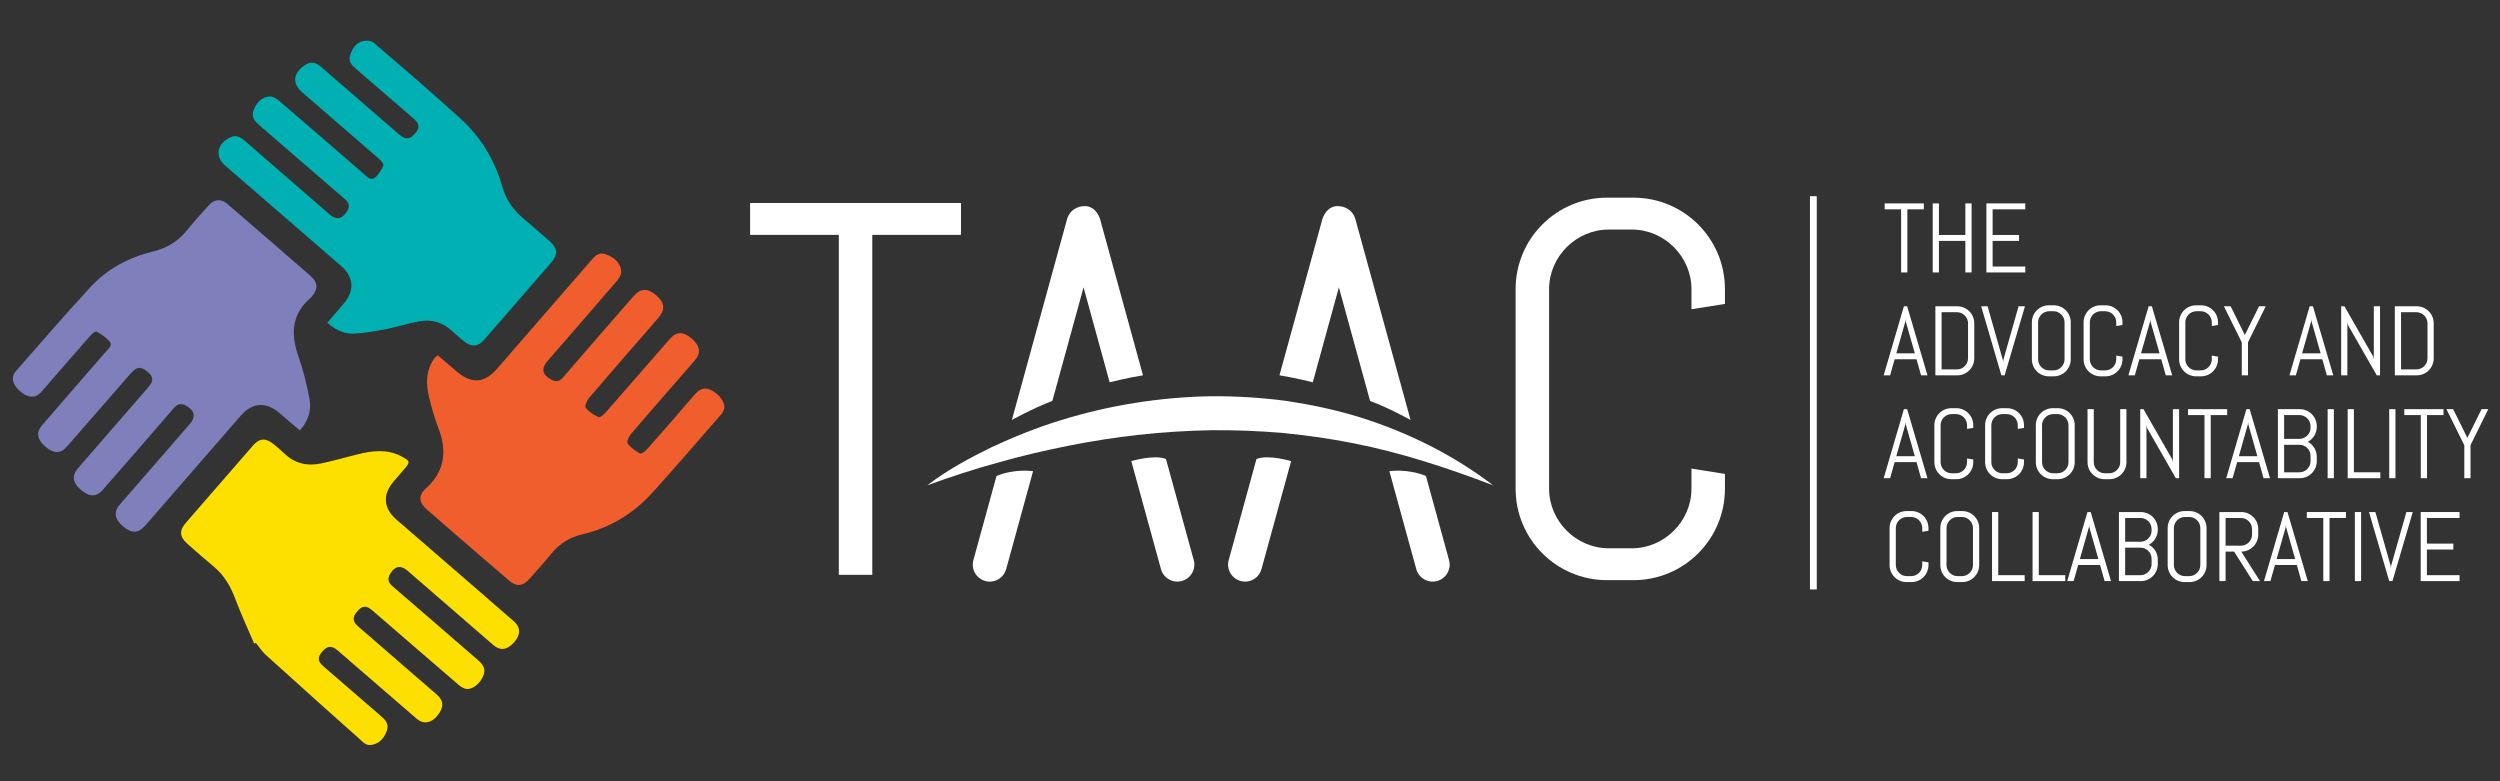
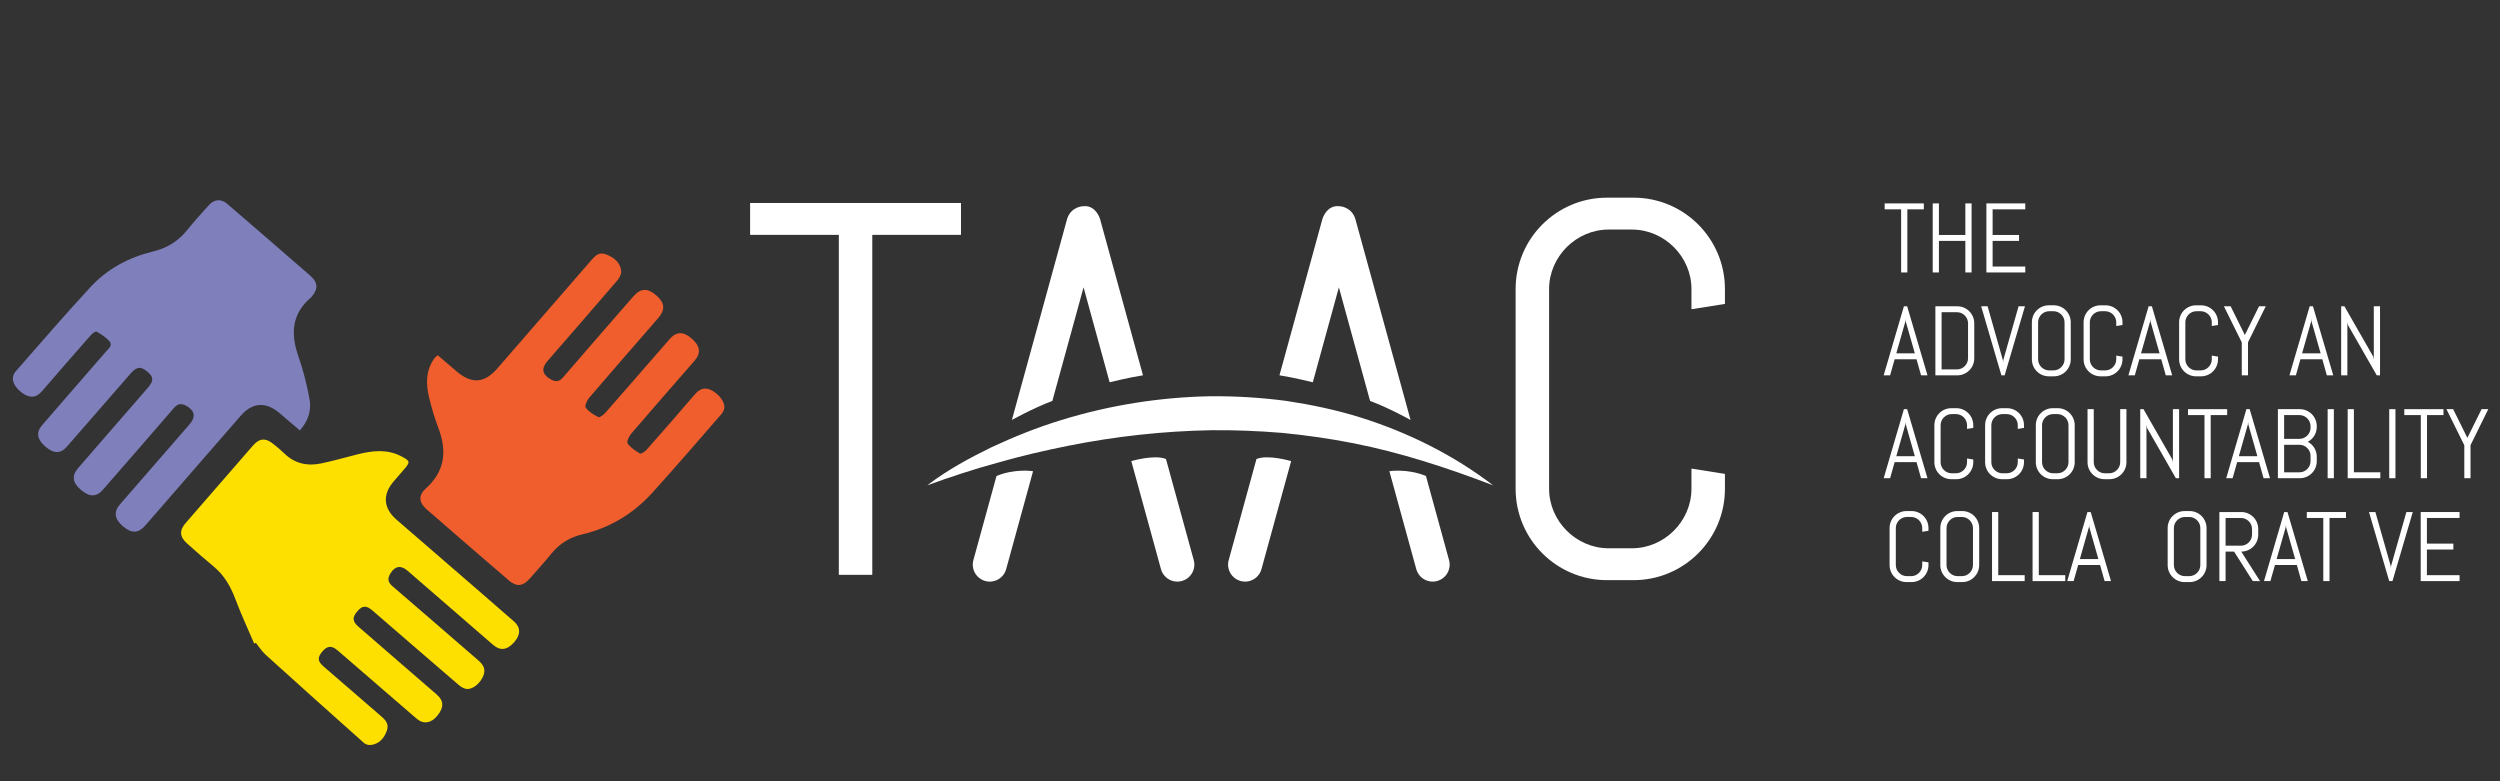
<svg xmlns="http://www.w3.org/2000/svg" version="1.1" id="Layer_1" x="0px" y="0px" width="640px" height="200px" viewBox="0 0 640 200" enable-background="new 0 0 640 200" xml:space="preserve">
  <rect x="0" y="0" width="640" height="200" fill="#333333" stroke="none" />
  <path fill="#7F7FBC" d="M76.759,110.184c-1.85-1.58-3.553-3.059-5.284-4.504c-3.493-2.919-6.897-2.646-9.854,0.754  c-8.153,9.377-16.307,18.752-24.461,28.131c-1.749,2.004-3.482,2.05-5.696,0.149c-2.181-1.864-2.416-3.677-0.706-5.647  c5.914-6.812,11.839-13.612,17.755-20.422c1.702-1.957,1.348-3.609-0.957-4.822c-1.278-0.674-2.157-0.398-3.097,0.693  c-6,6.975-12.056,13.9-18.1,20.834c-1.697,1.948-3.45,1.941-5.699,0.006c-2.1-1.801-2.334-3.592-0.669-5.52  c5.945-6.861,11.905-13.712,17.857-20.566c1.525-1.755,1.514-2.705-0.037-4.048c-1.73-1.497-2.796-1.409-4.35,0.371  c-5.456,6.259-10.901,12.529-16.365,18.78c-1.578,1.807-3.343,1.789-5.427,0.01c-2.164-1.847-2.5-3.68-0.92-5.506  c5.469-6.322,10.967-12.622,16.439-18.941c0.637-0.734,1.745-1.557,0.82-2.59c-0.9-1.005-2.106-1.782-3.292-2.454  c-0.254-0.141-1.116,0.505-1.512,0.955c-4.063,4.615-8.102,9.252-12.116,13.912c-1.072,1.245-2.139,2.251-3.974,1.599  c-1.892-0.674-3.8-2.702-3.821-4.359c-0.009-0.602,0.217-1.343,0.605-1.788c6.377-7.27,12.683-14.607,19.245-21.701  C27.455,68.85,32.906,65.9,39.11,64.4c3.459-0.836,6.398-2.524,8.675-5.354c1.794-2.23,3.727-4.352,5.646-6.483  c1.423-1.581,3.143-1.744,4.742-0.371c7.106,6.103,14.195,12.228,21.255,18.385c2.019,1.763,2.058,3.394,0.321,5.422  c-0.039,0.045-0.076,0.094-0.122,0.131c-4.96,4.212-5.267,9.322-3.232,15.117c1.239,3.529,2.155,7.204,2.84,10.885  C79.771,105.029,78.928,107.773,76.759,110.184" />
  <path fill="#F05E2D" d="M112.052,90.932c1.625,1.392,3.204,2.742,4.782,4.095c3.907,3.344,7.176,3.113,10.509-0.73  c7.99-9.204,15.991-18.396,23.968-27.61c1.026-1.187,2.042-2.261,3.795-1.587c1.998,0.768,3.649,1.998,3.92,4.239  c0.094,0.789-0.461,1.835-1.031,2.499c-5.91,6.894-11.889,13.73-17.841,20.588c-1.662,1.913-1.352,3.458,0.878,4.701  c1.198,0.666,2.109,0.647,3.109-0.518c5.953-6.938,11.983-13.809,17.98-20.706c1.884-2.167,3.67-2.241,5.953-0.225  c2.148,1.898,2.258,3.65,0.368,5.822c-5.88,6.763-11.778,13.507-17.6,20.314c-0.574,0.668-1.209,2.139-0.908,2.53  c0.813,1.05,2.05,1.878,3.279,2.441c0.37,0.17,1.395-0.697,1.905-1.274c5.48-6.239,10.915-12.516,16.373-18.771  c1.659-1.9,3.447-1.911,5.568-0.083c2.189,1.887,2.451,3.729,0.763,5.672c-5.409,6.216-10.853,12.407-16.216,18.667  c-0.575,0.671-1.24,2.095-0.94,2.52c0.763,1.082,1.988,1.897,3.166,2.577c0.292,0.169,1.254-0.462,1.675-0.936  c4.115-4.649,8.207-9.319,12.238-14.041c1.177-1.38,2.37-2.119,4.182-1.307c1.942,0.871,3.692,3.039,3.504,4.598  c-0.065,0.55-0.361,1.155-0.73,1.579c-5.845,6.705-11.644,13.451-17.606,20.053c-4.881,5.398-10.871,9.068-18.031,10.756  c-3.093,0.729-5.73,2.286-7.789,4.8c-1.855,2.261-3.819,4.433-5.758,6.626c-1.688,1.905-3.318,2.036-5.271,0.355  c-7.013-6.032-14.013-12.081-20.994-18.155c-2.005-1.745-2.245-3.573-0.254-5.358c5.003-4.494,5.451-9.701,3.18-15.631  c-0.957-2.502-1.698-5.104-2.335-7.707c-0.843-3.465-0.841-6.889,1.343-9.974C111.376,91.475,111.683,91.276,112.052,90.932" />
-   <path fill="#00B0B2" d="M83.803,82.619c1.501-1.759,2.807-3.306,4.131-4.84c2.893-3.349,2.69-6.826-0.633-9.71  C77.428,59.501,67.542,50.954,57.655,42.4c-2.492-2.157-2.239-5.088,0.611-6.875c1.619-1.017,2.788-0.881,4.361,0.485  c7.253,6.303,14.507,12.606,21.769,18.901c1.663,1.438,3.208,1.173,4.384-0.703c0.772-1.233,0.743-2.184-0.495-3.242  c-7.309-6.245-14.54-12.581-21.825-18.853c-1.213-1.043-2.191-2.089-1.57-3.812c0.698-1.923,1.954-3.374,4.048-3.607  c0.747-0.082,1.727,0.436,2.35,0.973c7.352,6.287,14.657,12.627,21.963,18.968c0.836,0.727,1.764,1.671,2.79,0.803  c0.932-0.79,1.609-1.977,2.119-3.115c0.145-0.322-0.594-1.196-1.092-1.629c-6.529-5.687-13.09-11.337-19.636-17.002  c-2.54-2.199-2.488-4.593,0.123-6.667c1.663-1.32,2.996-1.322,4.636,0.093c6.692,5.775,13.363,11.572,20.052,17.353  c1.577,1.361,2.738,1.243,4.061-0.354c1.187-1.431,1.119-2.424-0.312-3.664c-4.873-4.224-9.752-8.444-14.645-12.646  c-1.126-0.964-2.249-1.919-1.729-3.603c0.551-1.789,1.54-3.336,3.484-3.735c0.819-0.17,2.02-0.014,2.614,0.497  c7.431,6.384,14.873,12.755,22.118,19.346c5.224,4.753,8.818,10.641,10.763,17.491c0.921,3.247,2.757,5.921,5.35,8.098  c2.29,1.919,4.537,3.889,6.781,5.86c2.018,1.77,2.162,3.399,0.43,5.401c-5.746,6.643-11.507,13.273-17.28,19.891  c-1.511,1.734-3.208,1.843-5.024,0.366c-1.064-0.868-2.132-1.737-3.131-2.68c-2.35-2.213-5.172-3.03-8.268-2.491  c-2.931,0.507-5.79,1.449-8.714,2.019c-2.683,0.526-5.403,1.026-8.119,1.146C88.126,85.524,85.886,84.477,83.803,82.619" />
  <path fill="#FEE000" d="M65.063,164.744c-1.61-3.771-3.348-7.493-4.789-11.326c-1.225-3.266-2.849-6.146-5.574-8.391  c-2.308-1.896-4.545-3.881-6.776-5.869c-1.951-1.739-2.066-3.332-0.39-5.272c5.711-6.597,11.43-13.185,17.169-19.759  c1.762-2.02,3.292-2.1,5.408-0.363c0.925,0.758,1.854,1.519,2.709,2.35c2.636,2.56,5.82,3.252,9.286,2.546  c3.214-0.66,6.374-1.593,9.562-2.382c3.72-0.918,7.429-1.351,11.019,0.513c2.363,1.226,2.404,1.479,0.704,3.42  c-0.866,0.987-1.713,1.993-2.574,2.987c-2.949,3.396-2.709,6.887,0.707,9.851c6.721,5.828,13.457,11.638,20.183,17.46  c3.294,2.852,6.586,5.705,9.868,8.573c1.732,1.515,1.747,3.392,0.084,5.288c-1.801,2.048-3.566,2.314-5.39,0.738  c-7.318-6.323-14.617-12.668-21.93-18.994c-1.717-1.486-3.209-1.243-4.385,0.675c-0.748,1.217-0.764,2.183,0.491,3.253  c7.354,6.285,14.622,12.672,21.959,18.977c1.328,1.14,2.023,2.295,1.305,4.037c-0.769,1.871-2.689,3.497-4.276,3.312  c-0.702-0.084-1.445-0.542-2.002-1.023c-7.386-6.337-14.743-12.712-22.106-19.077c-1.519-1.313-2.535-1.273-3.785,0.146  c-1.417,1.604-1.35,2.662,0.255,4.053c6.684,5.791,13.367,11.577,20.047,17.37c1.813,1.573,1.829,3.338,0.078,5.432  c-1.589,1.9-3.533,2.201-5.266,0.709c-6.747-5.806-13.467-11.644-20.206-17.459c-1.535-1.324-2.667-1.227-3.939,0.275  c-1.278,1.509-1.223,2.479,0.28,3.781c4.875,4.232,9.75,8.459,14.648,12.664c1.187,1.021,2.235,2.048,1.598,3.803  c-0.697,1.919-1.888,3.357-4.004,3.666c-0.578,0.086-1.391-0.105-1.818-0.48c-8.434-7.502-16.837-15.035-25.206-22.611  c-0.962-0.87-1.675-2.021-2.503-3.043C65.356,164.627,65.21,164.689,65.063,164.744" />
-   <polyline fill="#FFFFFF" points="463.348,50.226 463.348,150.9 465.09,150.9 465.09,50.226 " />
  <polygon fill="#FFFFFF" points="223.306,60.125 223.306,147.158 214.738,147.158 214.738,60.125 192.029,60.125 192.029,51.966   246.016,51.966 246.016,60.125 " />
  <path fill="#FFFFFF" d="M441.584,125.126c0,12.919-10.473,23.39-23.394,23.39h-6.8c-12.919,0-23.39-10.471-23.39-23.39v-51.13  c0-12.918,10.471-23.391,23.39-23.391h6.8c12.921,0,23.394,10.472,23.394,23.391v3.807l-8.571,1.36v-5.167  c0-8.295-6.933-15.23-15.229-15.23H411.8c-8.295,0-15.231,6.935-15.231,15.23v51.131c0,8.297,6.938,15.232,15.231,15.232h5.984  c8.296,0,15.229-6.936,15.229-15.232v-5.167l8.571,1.36V125.126z" />
  <path fill="#FFFFFF" d="M298.487,117.503l7.112,25.883c0.634,2.315-0.727,4.71-3.044,5.347c-2.316,0.639-4.711-0.725-5.347-3.041  l-7.594-27.644C289.614,118.048,295.506,116.283,298.487,117.503" />
  <path fill="#FFFFFF" d="M255.104,121.852l-5.916,21.535c-0.637,2.315,0.726,4.711,3.043,5.348c2.316,0.638,4.709-0.729,5.348-3.043  l6.885-25.063C264.464,120.628,259.892,119.882,255.104,121.852" />
  <path fill="#FFFFFF" d="M237.376,124.246c5.067-3.88,10.704-6.945,16.449-9.749c5.792-2.702,11.762-5.095,17.911-6.976  c12.287-3.787,25.169-5.838,38.122-6.082c6.476-0.049,12.956,0.342,19.38,1.186c6.407,0.961,12.757,2.294,18.927,4.213  c12.322,3.854,23.984,9.671,34.071,17.407c-11.873-4.548-23.686-8.399-35.764-10.777c-6.03-1.19-12.097-2.044-18.181-2.646  c-6.094-0.499-12.197-0.756-18.311-0.684c-12.222,0.223-24.448,1.569-36.564,3.991c-6.053,1.218-12.105,2.616-18.095,4.345  C249.294,120.116,243.344,122.064,237.376,124.246" />
  <polygon fill="#FFFFFF" points="488.281,53.588 488.281,69.75 486.688,69.75 486.688,53.588 482.472,53.588 482.472,52.072   492.5,52.072 492.5,53.588 " />
  <polygon fill="#FFFFFF" points="503.134,69.75 503.134,61.667 496.366,61.667 496.366,69.75 494.776,69.75 494.776,52.072   496.366,52.072 496.366,60.154 503.134,60.154 503.134,52.072 504.727,52.072 504.727,69.75 " />
  <polygon fill="#FFFFFF" points="508.52,69.75 508.52,52.072 518.47,52.072 518.47,53.589 510.109,53.589 510.109,60.154   516.877,60.154 516.877,61.667 510.109,61.667 510.109,68.235 518.47,68.235 518.47,69.75 " />
  <path fill="#FFFFFF" d="M490.631,91.971h-5.605l-1.161,4.116h-1.644l5.181-17.679h0.829l5.202,17.679h-1.641L490.631,91.971z   M485.452,90.456h4.747l-2.323-8.158l-0.049-0.655l-0.052,0.655L485.452,90.456z" />
  <path fill="#FFFFFF" d="M505.411,91.744c0,2.398-1.948,4.344-4.349,4.344h-5.604V78.41h5.604c2.399,0,4.349,1.943,4.349,4.343  V91.744z M503.818,82.753c0-1.54-1.29-2.829-2.83-2.829h-3.94v14.647h3.94c1.54,0,2.83-1.287,2.83-2.828V82.753z" />
  <polygon fill="#FFFFFF" points="512.735,92.197 512.787,92.853 512.837,92.197 516.753,78.409 518.392,78.409 513.189,96.087   512.359,96.087 507.18,78.409 508.824,78.409 " />
  <path fill="#FFFFFF" d="M530.113,91.997c0,2.398-1.942,4.342-4.342,4.342h-1.266c-2.396,0-4.346-1.944-4.346-4.342V82.5  c0-2.399,1.948-4.344,4.346-4.344h1.266c2.398,0,4.342,1.945,4.342,4.344V91.997z M528.525,82.5c0-1.541-1.29-2.828-2.829-2.828  h-1.114c-1.539,0-2.827,1.288-2.827,2.828v9.497c0,1.54,1.288,2.827,2.827,2.827h1.114c1.539,0,2.829-1.288,2.829-2.827V82.5z" />
  <path fill="#FFFFFF" d="M543.354,91.997c0,2.397-1.946,4.343-4.345,4.343h-1.265c-2.399,0-4.342-1.946-4.342-4.343V82.5  c0-2.399,1.941-4.342,4.342-4.342h1.265c2.397,0,4.345,1.943,4.345,4.342v0.708l-1.592,0.252V82.5c0-1.541-1.288-2.828-2.829-2.828  h-1.11c-1.541,0-2.83,1.287-2.83,2.828v9.498c0,1.541,1.289,2.827,2.83,2.827h1.11c1.541,0,2.829-1.287,2.829-2.827v-0.962  l1.592,0.253V91.997z" />
  <path fill="#FFFFFF" d="M553.28,91.971h-5.605l-1.163,4.116h-1.641l5.177-17.679h0.834l5.2,17.679h-1.639L553.28,91.971z   M548.104,90.456h4.75l-2.323-8.158l-0.055-0.655l-0.048,0.655L548.104,90.456z" />
  <path fill="#FFFFFF" d="M567.808,91.997c0,2.397-1.944,4.343-4.344,4.343H562.2c-2.402,0-4.345-1.946-4.345-4.343V82.5  c0-2.399,1.941-4.342,4.345-4.342h1.264c2.398,0,4.344,1.943,4.344,4.342v0.708l-1.588,0.252V82.5c0-1.541-1.291-2.828-2.834-2.828  h-1.108c-1.54,0-2.831,1.287-2.831,2.828v9.498c0,1.541,1.291,2.827,2.831,2.827h1.108c1.543,0,2.834-1.287,2.834-2.827v-0.962  l1.588,0.253V91.997z" />
  <polygon fill="#FFFFFF" points="575.486,87.626 575.486,96.086 573.896,96.086 573.896,87.654 569.323,78.41 571.044,78.41   574.678,85.757 578.314,78.41 580.032,78.41 " />
  <path fill="#FFFFFF" d="M594.511,91.971h-5.605l-1.161,4.116H586.1l5.179-17.679h0.834l5.202,17.679h-1.643L594.511,91.971z   M589.335,90.456h4.746l-2.322-8.158l-0.053-0.655l-0.048,0.655L589.335,90.456z" />
  <polygon fill="#FFFFFF" points="608.454,96.086 601.08,83.207 600.926,82.449 600.926,96.086 599.337,96.086 599.337,78.409   600.169,78.409 607.546,91.288 607.694,92.046 607.694,78.409 609.287,78.409 609.287,96.086 " />
-   <path fill="#FFFFFF" d="M623.028,91.744c0,2.398-1.943,4.344-4.344,4.344h-5.606V78.41h5.606c2.399,0,4.344,1.943,4.344,4.343  V91.744z M621.438,82.753c0-1.54-1.289-2.829-2.826-2.829h-3.943v14.647h3.943c1.537,0,2.826-1.287,2.826-2.828V82.753z" />
  <path fill="#FFFFFF" d="M490.631,118.309h-5.605l-1.161,4.116h-1.644l5.181-17.679h0.829l5.202,17.679h-1.641L490.631,118.309z   M485.452,116.792h4.747l-2.323-8.157l-0.049-0.656l-0.052,0.656L485.452,116.792z" />
  <path fill="#FFFFFF" d="M505.155,118.333c0,2.397-1.943,4.343-4.343,4.343h-1.266c-2.398,0-4.344-1.945-4.344-4.343v-9.497  c0-2.398,1.944-4.341,4.344-4.341h1.266c2.398,0,4.343,1.942,4.343,4.341v0.708l-1.59,0.254v-0.962c0-1.541-1.29-2.829-2.829-2.829  h-1.113c-1.539,0-2.827,1.289-2.827,2.829v9.497c0,1.539,1.288,2.827,2.827,2.827h1.113c1.539,0,2.829-1.288,2.829-2.827v-0.96  l1.59,0.253V118.333z" />
  <path fill="#FFFFFF" d="M518.142,118.333c0,2.397-1.944,4.343-4.346,4.343h-1.262c-2.4,0-4.344-1.945-4.344-4.343v-9.497  c0-2.398,1.942-4.341,4.344-4.341h1.262c2.4,0,4.346,1.942,4.346,4.341v0.708l-1.591,0.254v-0.962c0-1.541-1.288-2.829-2.828-2.829  h-1.114c-1.538,0-2.827,1.289-2.827,2.829v9.497c0,1.539,1.289,2.827,2.827,2.827h1.114c1.54,0,2.828-1.288,2.828-2.827v-0.96  l1.591,0.253V118.333z" />
  <path fill="#FFFFFF" d="M531.123,118.333c0,2.399-1.94,4.343-4.344,4.343h-1.262c-2.397,0-4.345-1.943-4.345-4.343v-9.497  c0-2.396,1.946-4.343,4.345-4.343h1.262c2.402,0,4.344,1.946,4.344,4.343V118.333z M529.533,108.835  c0-1.541-1.287-2.829-2.829-2.829h-1.111c-1.541,0-2.829,1.289-2.829,2.829v9.497c0,1.539,1.288,2.827,2.829,2.827h1.111  c1.542,0,2.829-1.288,2.829-2.827V108.835z" />
  <path fill="#FFFFFF" d="M544.365,118.333c0,2.397-1.944,4.343-4.347,4.343h-1.263c-2.398,0-4.346-1.945-4.346-4.343v-13.587h1.593  v13.587c0,1.539,1.29,2.827,2.829,2.827h1.107c1.545,0,2.834-1.288,2.834-2.827v-13.587h1.591L544.365,118.333L544.365,118.333z" />
  <polygon fill="#FFFFFF" points="557.02,122.423 549.645,109.542 549.495,108.786 549.495,122.423 547.903,122.423 547.903,104.746   548.734,104.746 556.109,117.625 556.26,118.383 556.26,104.746 557.851,104.746 557.851,122.423 " />
  <polygon fill="#FFFFFF" points="565.94,106.261 565.94,122.423 564.349,122.423 564.349,106.261 560.131,106.261 560.131,104.746   570.157,104.746 570.157,106.261 " />
  <path fill="#FFFFFF" d="M578.317,118.309h-5.605l-1.166,4.116h-1.637l5.173-17.679h0.837l5.2,17.679h-1.642L578.317,118.309z   M573.142,116.792h4.746l-2.321-8.157l-0.054-0.656l-0.051,0.656L573.142,116.792z" />
  <path fill="#FFFFFF" d="M593.092,118.081c0,2.399-1.941,4.342-4.341,4.342h-5.61v-17.677h5.61c2.398,0,4.341,1.945,4.341,4.345  v0.177c0,1.689-0.908,3.106-2.297,3.836c1.389,0.733,2.297,2.149,2.297,3.838V118.081z M591.502,109.091  c0-1.543-1.289-2.827-2.826-2.827h-3.941v6.082h3.941c1.537,0,2.826-1.287,2.826-2.826V109.091z M591.502,116.689  c0-1.539-1.289-2.826-2.826-2.826h-3.941v7.046h3.941c1.537,0,2.826-1.29,2.826-2.829V116.689z" />
  <rect x="595.877" y="104.746" fill="#FFFFFF" width="1.589" height="17.677" />
  <polygon fill="#FFFFFF" points="601.005,122.423 601.005,104.746 602.595,104.746 602.595,120.907 609.365,120.907 609.365,122.423   " />
  <rect x="611.643" y="104.746" fill="#FFFFFF" width="1.592" height="17.677" />
  <polygon fill="#FFFFFF" points="621.313,106.261 621.313,122.423 619.723,122.423 619.723,106.261 615.503,106.261 615.503,104.746   625.53,104.746 625.53,106.261 " />
  <polygon fill="#FFFFFF" points="632.453,113.962 632.453,122.423 630.864,122.423 630.864,113.988 626.292,104.746 628.009,104.746   631.645,112.095 635.282,104.746 637,104.746 " />
  <path fill="#FFFFFF" d="M493.688,144.669c0,2.399-1.944,4.345-4.343,4.345h-1.265c-2.4,0-4.346-1.945-4.346-4.345v-9.499  c0-2.396,1.944-4.34,4.346-4.34h1.265c2.397,0,4.343,1.941,4.343,4.34v0.712l-1.593,0.251v-0.963c0-1.537-1.285-2.827-2.828-2.827  h-1.111c-1.538,0-2.827,1.29-2.827,2.827v9.499c0,1.539,1.289,2.827,2.827,2.827h1.111c1.543,0,2.828-1.288,2.828-2.827v-0.959  l1.593,0.25V144.669z" />
  <path fill="#FFFFFF" d="M506.673,144.671c0,2.397-1.946,4.343-4.348,4.343h-1.26c-2.398,0-4.345-1.945-4.345-4.343v-9.5  c0-2.397,1.945-4.341,4.345-4.341h1.26c2.4,0,4.348,1.941,4.348,4.341V144.671z M505.08,135.171c0-1.538-1.289-2.825-2.828-2.825  h-1.112c-1.539,0-2.829,1.287-2.829,2.825v9.5c0,1.535,1.29,2.826,2.829,2.826h1.112c1.539,0,2.828-1.291,2.828-2.826V135.171z" />
  <polygon fill="#FFFFFF" points="509.96,148.761 509.96,131.081 511.55,131.081 511.55,147.244 518.317,147.244 518.317,148.761 " />
  <polygon fill="#FFFFFF" points="520.338,148.761 520.338,131.081 521.931,131.081 521.931,147.244 528.702,147.244 528.702,148.761   " />
  <path fill="#FFFFFF" d="M537.618,144.645h-5.607l-1.163,4.116h-1.639l5.177-17.68h0.833l5.2,17.68h-1.64L537.618,144.645z   M532.44,143.128h4.747l-2.321-8.155l-0.054-0.656l-0.05,0.656L532.44,143.128z" />
-   <path fill="#FFFFFF" d="M552.396,144.417c0,2.399-1.943,4.344-4.344,4.344h-5.606v-17.68h5.606c2.399,0,4.344,1.944,4.344,4.344  v0.177c0,1.694-0.908,3.107-2.299,3.84c1.391,0.733,2.299,2.148,2.299,3.84V144.417z M550.807,135.425  c0-1.539-1.29-2.825-2.83-2.825h-3.939v6.086h3.939c1.54,0,2.83-1.289,2.83-2.83V135.425z M550.807,143.023  c0-1.537-1.29-2.824-2.83-2.824h-3.939v7.045h3.939c1.54,0,2.83-1.288,2.83-2.827V143.023z" />
  <path fill="#FFFFFF" d="M564.875,144.671c0,2.397-1.941,4.343-4.347,4.343h-1.263c-2.398,0-4.343-1.945-4.343-4.343v-9.5  c0-2.397,1.943-4.341,4.343-4.341h1.263c2.404,0,4.347,1.941,4.347,4.341V144.671z M563.284,135.171c0-1.538-1.286-2.825-2.83-2.825  h-1.111c-1.539,0-2.83,1.287-2.83,2.825v9.5c0,1.535,1.291,2.826,2.83,2.826h1.111c1.544,0,2.83-1.291,2.83-2.826V135.171z" />
  <path fill="#FFFFFF" d="M576.722,148.761l-4.797-7.552h-2.173v7.552h-1.591v-17.68h5.604c2.403,0,4.347,1.944,4.347,4.344v1.438  c0,2.4-1.942,4.347-4.347,4.347l4.802,7.552L576.722,148.761L576.722,148.761z M576.521,135.425c0-1.539-1.287-2.825-2.829-2.825  h-3.94v7.097h3.94c1.542,0,2.829-1.29,2.829-2.833V135.425z" />
  <path fill="#FFFFFF" d="M587.993,144.645h-5.607l-1.164,4.116h-1.639l5.176-17.68h0.837l5.198,17.68h-1.64L587.993,144.645z   M582.814,143.128h4.75l-2.324-8.155l-0.055-0.656l-0.047,0.656L582.814,143.128z" />
  <polygon fill="#FFFFFF" points="596.354,132.6 596.354,148.761 594.763,148.761 594.763,132.6 590.545,132.6 590.545,131.081   600.569,131.081 600.569,132.6 " />
-   <rect x="602.849" y="131.081" fill="#FFFFFF" width="1.593" height="17.68" />
  <polygon fill="#FFFFFF" points="612.016,144.871 612.065,145.525 612.118,144.871 616.032,131.081 617.673,131.081 612.472,148.761   611.638,148.761 606.461,131.081 608.099,131.081 " />
  <polygon fill="#FFFFFF" points="619.697,148.761 619.697,131.081 629.646,131.081 629.646,132.6 621.287,132.6 621.287,139.165   628.058,139.165 628.058,140.678 621.287,140.678 621.287,147.244 629.646,147.244 629.646,148.761 " />
  <path fill="#FFFFFF" d="M259.041,107.52c0,0,5.275-2.972,10.365-4.886l7.985-29.071l6.678,24.303c0,0,4.877-1.226,8.534-1.787  l-11.015-40.094c0,0-1.052-3.488-4.196-3.199c0,0-3.101-0.047-4.195,3.199L259.041,107.52z" />
  <path fill="#FFFFFF" d="M321.658,117.503l-7.11,25.883c-0.636,2.315,0.726,4.71,3.042,5.347c2.315,0.639,4.712-0.725,5.348-3.041  l7.594-27.644C330.531,118.048,324.639,116.283,321.658,117.503" />
  <path fill="#FFFFFF" d="M365.041,121.852l5.916,21.535c0.638,2.315-0.727,4.711-3.043,5.348c-2.316,0.638-4.71-0.729-5.348-3.043  l-6.887-25.063C355.681,120.628,360.253,119.882,365.041,121.852" />
  <path fill="#FFFFFF" d="M361.105,107.52c0,0-5.276-2.972-10.366-4.886l-7.985-29.071l-6.678,24.303c0,0-4.879-1.226-8.534-1.787  l11.016-40.094c0,0,1.052-3.488,4.196-3.199c0,0,3.097-0.047,4.193,3.199L361.105,107.52z" />
</svg>